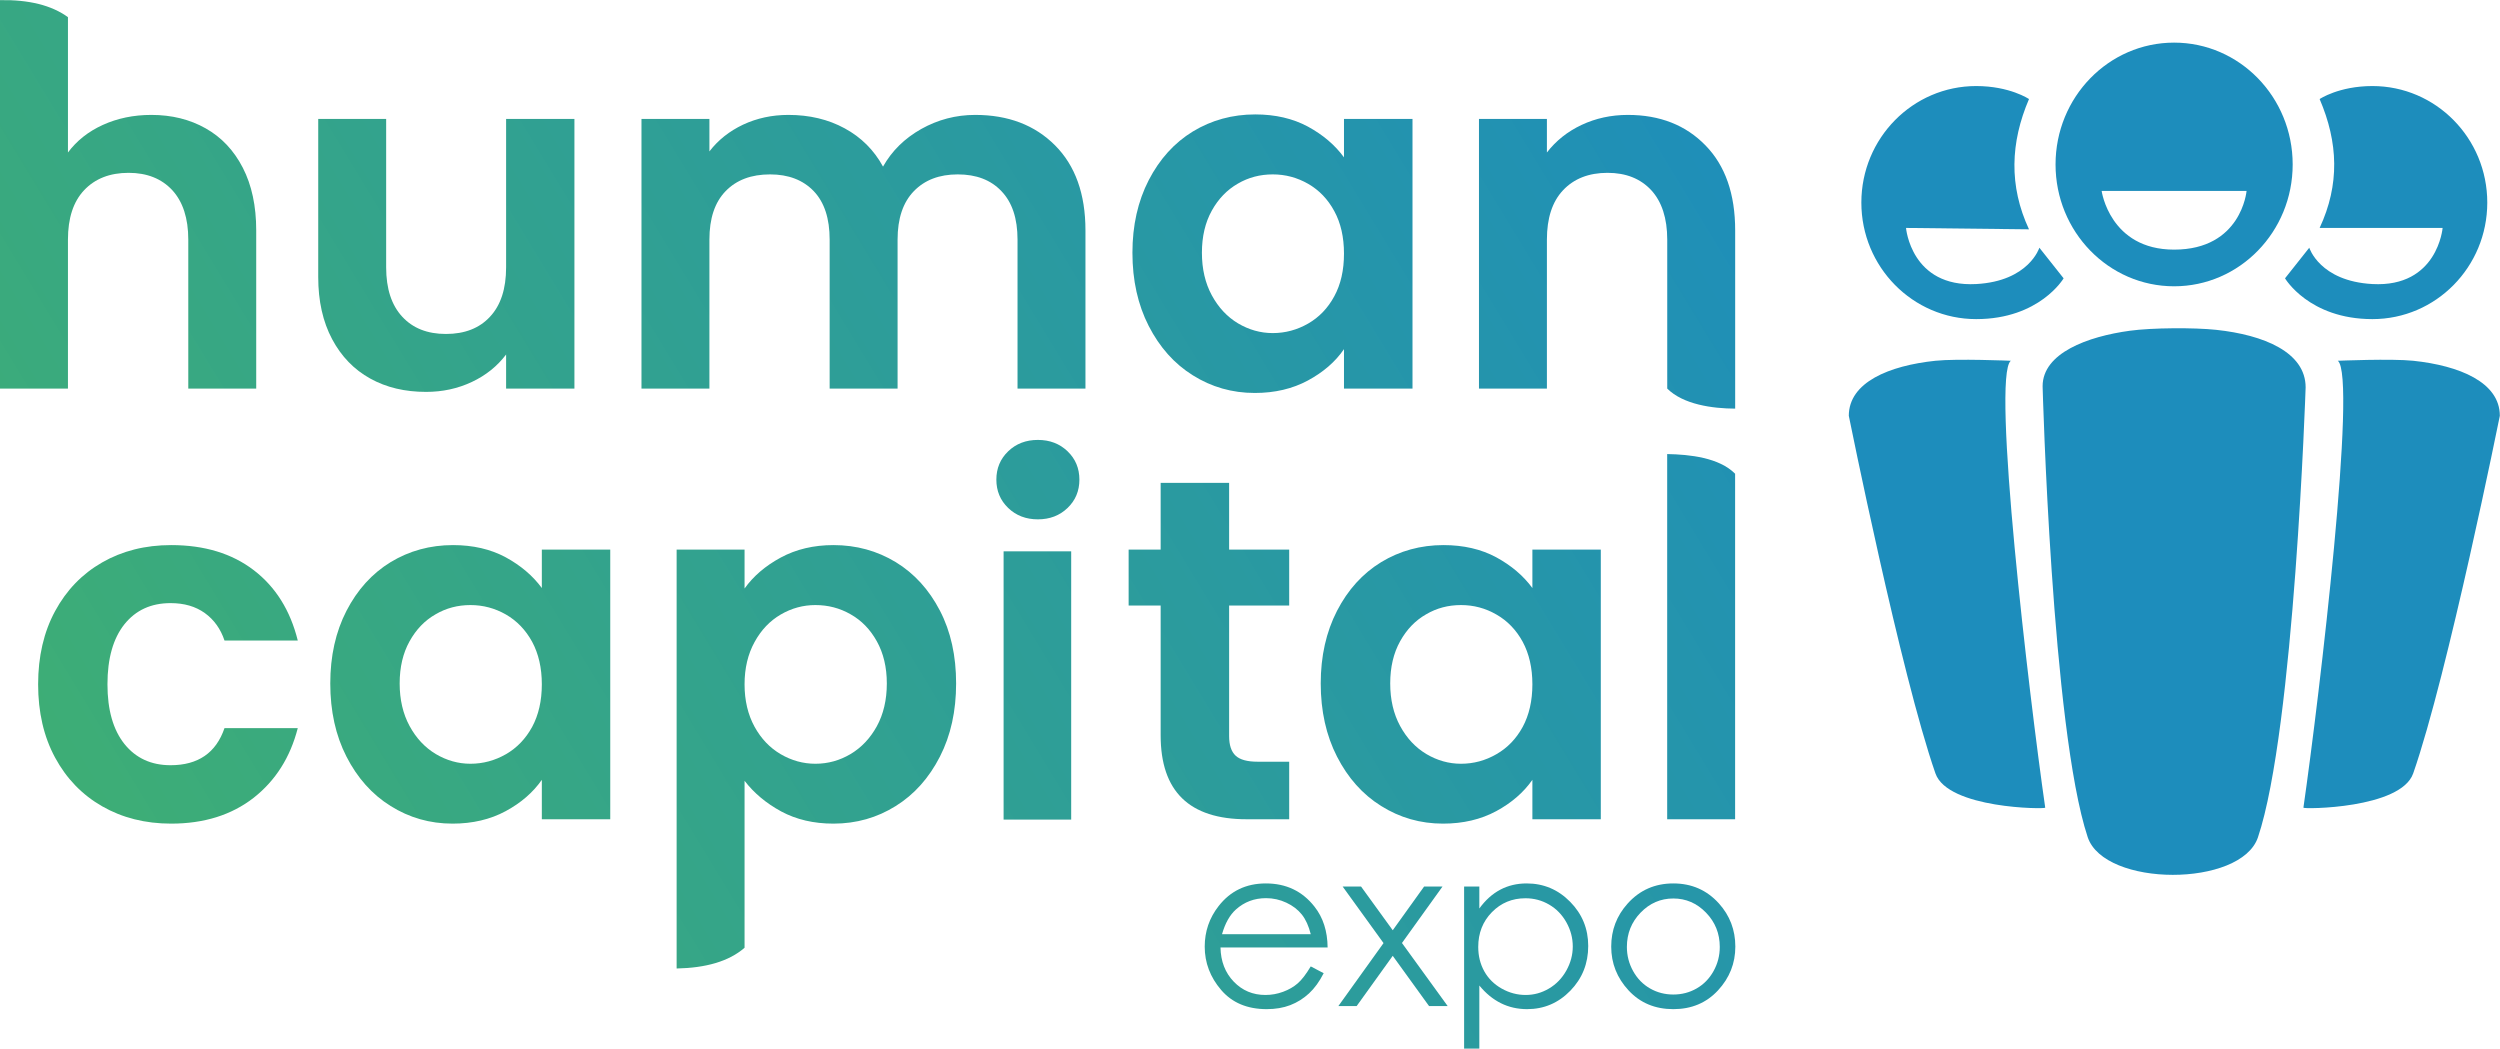
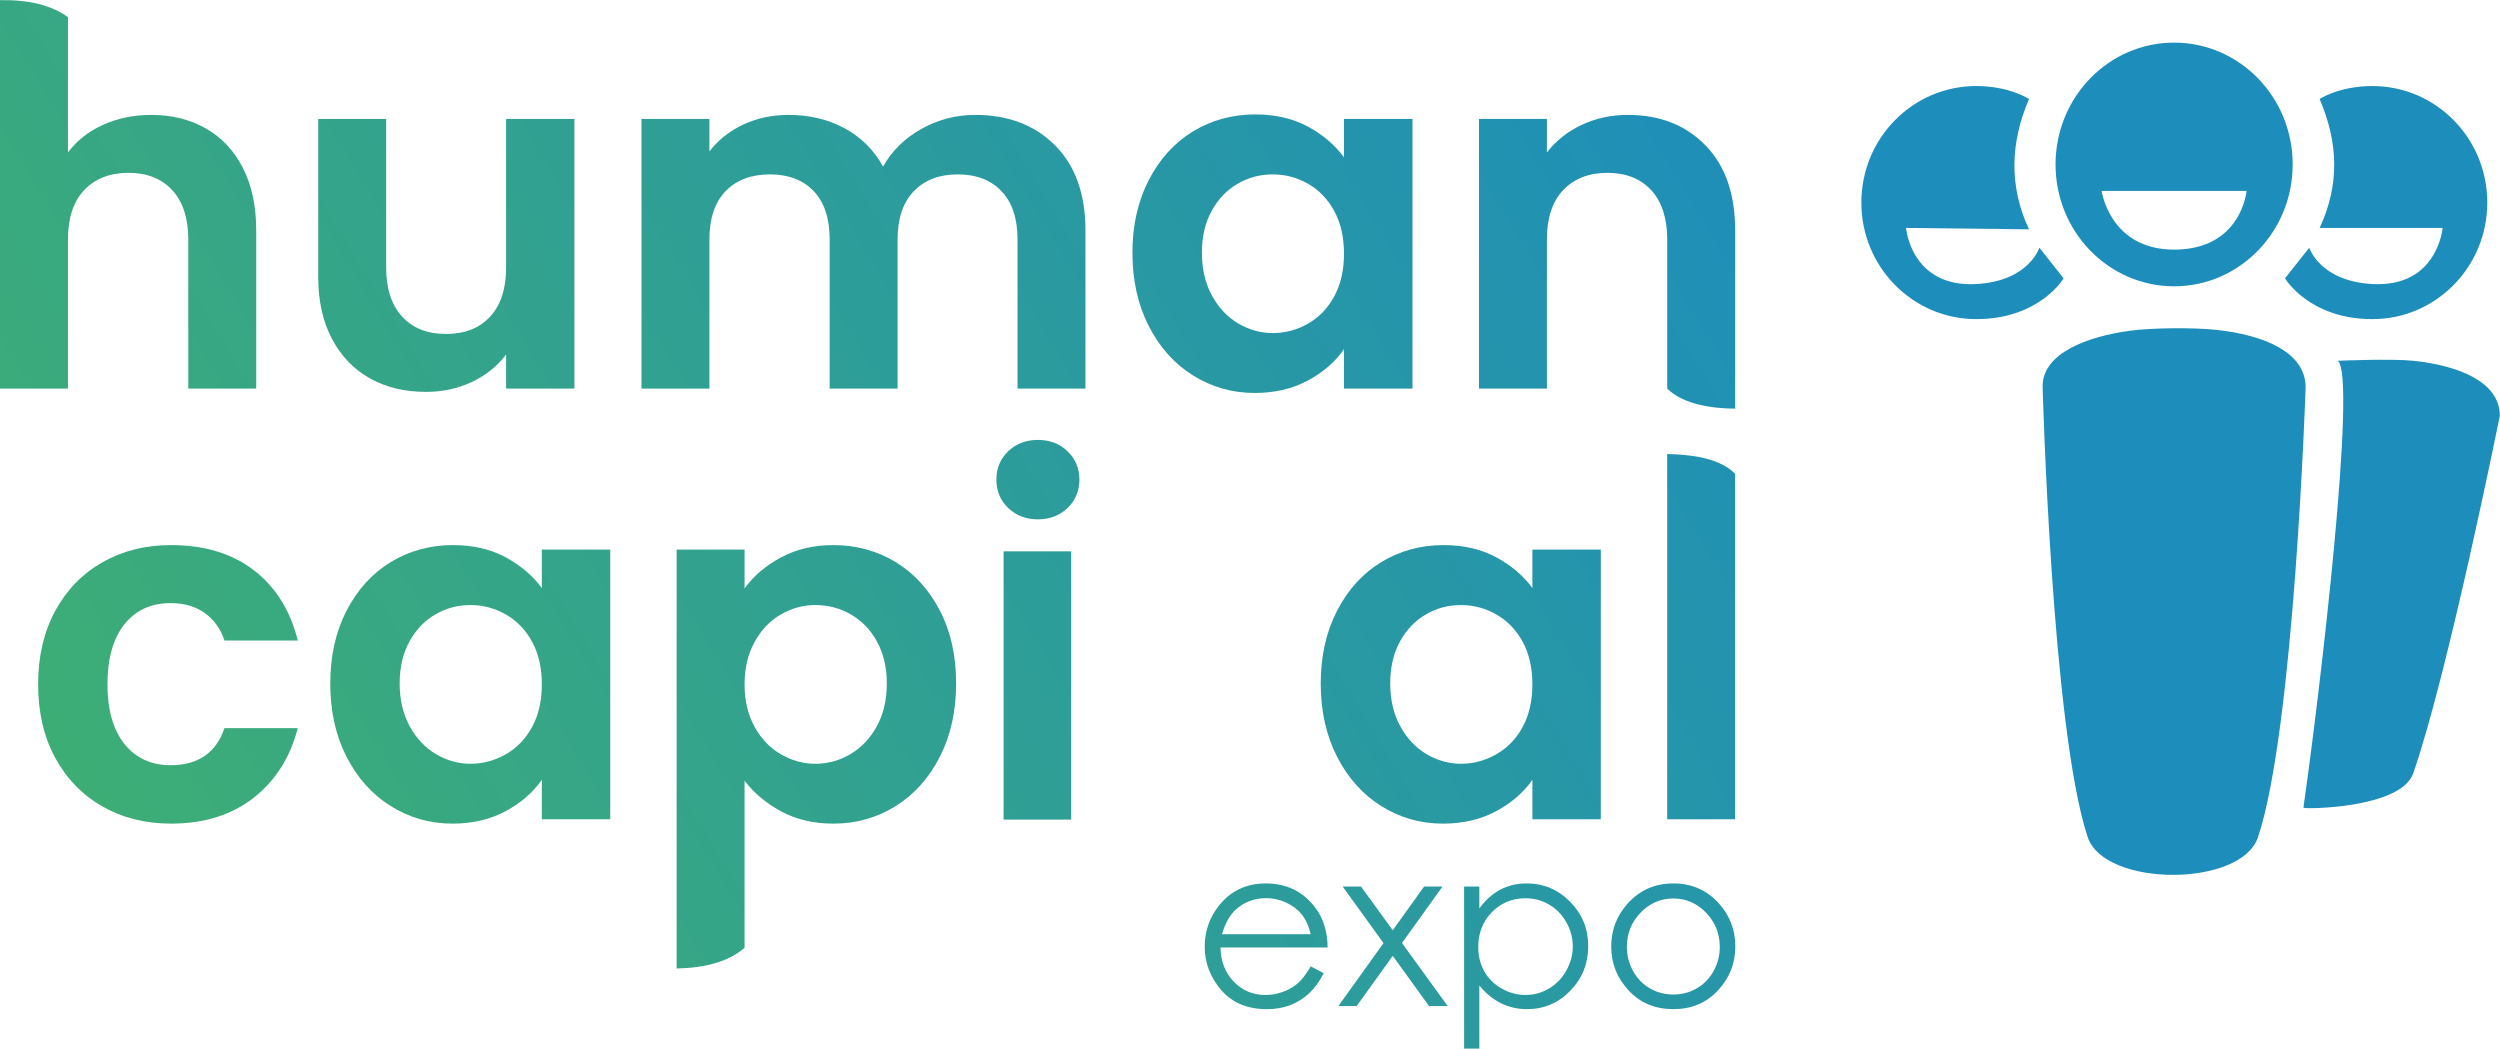
<svg xmlns="http://www.w3.org/2000/svg" xmlns:ns1="http://www.serif.com/" width="100%" height="100%" viewBox="0 0 7200 3020" version="1.1" xml:space="preserve" style="fill-rule:evenodd;clip-rule:evenodd;stroke-linejoin:round;stroke-miterlimit:2;">
  <g transform="matrix(1,0,0,1,-3.63798e-12,-1164.58)">
    <g id="Drie-poppetjes-kleur" ns1:id="Drie poppetjes kleur" transform="matrix(0.933,0,0,0.936,1.0638e-13,174.129)">
      <g transform="matrix(1.199,0,0,1.199,-887.962,-729.713)">
        <g transform="matrix(24.984,0,0,24.984,-24116.7,-46563)">
          <path d="M1010.52,1935.2C1012.62,1935.2 1014.49,1935.66 1016.12,1936.58C1017.76,1937.5 1019.03,1938.85 1019.95,1940.63C1020.87,1942.41 1021.33,1944.56 1021.33,1947.06L1021.33,1963.31L1014.33,1963.31L1014.33,1948.01C1014.33,1945.81 1013.77,1944.11 1012.68,1942.93C1011.58,1941.75 1010.08,1941.15 1008.18,1941.15C1006.24,1941.15 1004.72,1941.75 1003.6,1942.93C1002.48,1944.11 1001.93,1945.81 1001.93,1948.01L1001.93,1963.31L994.925,1963.31L994.925,1923.41C997.896,1923.36 1000.23,1923.93 1001.93,1925.16L1001.93,1939.06C1002.83,1937.86 1004.02,1936.91 1005.52,1936.23C1007.02,1935.55 1008.69,1935.2 1010.52,1935.2Z" style="fill:url(#_Linear1);" />
        </g>
        <g transform="matrix(24.984,0,0,24.984,-24116.7,-46563)">
          <path d="M1054.12,1935.61L1054.12,1963.31L1047.08,1963.31L1047.08,1959.81C1046.17,1961.01 1045,1961.95 1043.55,1962.63C1042.1,1963.31 1040.53,1963.65 1038.83,1963.65C1036.66,1963.65 1034.74,1963.2 1033.08,1962.28C1031.41,1961.36 1030.1,1960.01 1029.15,1958.23C1028.2,1956.45 1027.72,1954.32 1027.72,1951.86L1027.72,1935.61L1034.72,1935.61L1034.72,1950.86C1034.72,1953.06 1035.28,1954.75 1036.38,1955.93C1037.47,1957.11 1038.97,1957.7 1040.88,1957.7C1042.81,1957.7 1044.33,1957.11 1045.42,1955.93C1046.53,1954.75 1047.08,1953.06 1047.08,1950.86L1047.08,1935.61L1054.12,1935.61Z" style="fill:url(#_Linear2);" />
        </g>
        <g transform="matrix(24.984,0,0,24.984,-24116.7,-46563)">
          <path d="M1095.42,1935.2C1098.83,1935.2 1101.57,1936.25 1103.65,1938.33C1105.73,1940.41 1106.78,1943.32 1106.78,1947.06L1106.78,1963.31L1099.78,1963.31L1099.78,1948.01C1099.78,1945.84 1099.23,1944.18 1098.12,1943.03C1097.03,1941.88 1095.53,1941.31 1093.62,1941.31C1091.72,1941.31 1090.22,1941.88 1089.1,1943.03C1087.98,1944.18 1087.42,1945.84 1087.42,1948.01L1087.42,1963.31L1080.42,1963.31L1080.42,1948.01C1080.42,1945.84 1079.88,1944.18 1078.78,1943.03C1077.67,1941.88 1076.17,1941.31 1074.28,1941.31C1072.34,1941.31 1070.82,1941.88 1069.7,1943.03C1068.58,1944.18 1068.03,1945.84 1068.03,1948.01L1068.03,1963.31L1061.03,1963.31L1061.03,1935.61L1068.03,1935.61L1068.03,1938.95C1068.92,1937.79 1070.08,1936.87 1071.5,1936.2C1072.92,1935.54 1074.47,1935.2 1076.17,1935.2C1078.34,1935.2 1080.28,1935.66 1081.97,1936.58C1083.67,1937.5 1084.99,1938.81 1085.92,1940.51C1086.83,1938.9 1088.13,1937.62 1089.85,1936.65C1091.57,1935.69 1093.42,1935.2 1095.42,1935.2Z" style="fill:url(#_Linear3);" />
        </g>
        <g transform="matrix(24.984,0,0,24.984,-24116.7,-46563)">
          <path d="M1111.62,1949.36C1111.62,1946.56 1112.18,1944.07 1113.3,1941.9C1114.42,1939.74 1115.93,1938.07 1117.85,1936.9C1119.77,1935.74 1121.91,1935.15 1124.28,1935.15C1126.34,1935.15 1128.15,1935.57 1129.7,1936.4C1131.25,1937.24 1132.49,1938.29 1133.42,1939.56L1133.42,1935.61L1140.48,1935.61L1140.48,1963.31L1133.42,1963.31L1133.42,1959.26C1132.53,1960.56 1131.28,1961.63 1129.7,1962.48C1128.12,1963.33 1126.29,1963.76 1124.23,1963.76C1121.89,1963.76 1119.77,1963.15 1117.85,1961.95C1115.93,1960.76 1114.42,1959.06 1113.3,1956.88C1112.18,1954.7 1111.62,1952.19 1111.62,1949.36ZM1133.42,1949.45C1133.42,1947.76 1133.09,1946.3 1132.42,1945.08C1131.76,1943.86 1130.86,1942.93 1129.73,1942.28C1128.59,1941.63 1127.38,1941.31 1126.08,1941.31C1124.78,1941.31 1123.58,1941.62 1122.48,1942.26C1121.38,1942.89 1120.48,1943.81 1119.8,1945.03C1119.12,1946.25 1118.78,1947.69 1118.78,1949.36C1118.78,1951.02 1119.12,1952.48 1119.8,1953.73C1120.48,1954.98 1121.38,1955.94 1122.5,1956.61C1123.62,1957.27 1124.81,1957.61 1126.08,1957.61C1127.38,1957.61 1128.59,1957.28 1129.73,1956.63C1130.86,1955.98 1131.76,1955.05 1132.42,1953.83C1133.09,1952.61 1133.42,1951.15 1133.42,1949.45Z" style="fill:url(#_Linear4);" />
        </g>
        <g transform="matrix(24.984,0,0,24.984,-24116.7,-46563)">
          <path d="M1162.67,1935.2C1165.98,1935.2 1168.64,1936.25 1170.67,1938.33C1172.71,1940.41 1173.73,1943.32 1173.73,1947.06L1173.73,1965.37C1171.39,1965.36 1168.38,1964.95 1166.73,1963.31L1166.73,1948.01C1166.73,1945.81 1166.17,1944.11 1165.08,1942.93C1163.98,1941.75 1162.48,1941.15 1160.58,1941.15C1158.64,1941.15 1157.12,1941.75 1156,1942.93C1154.88,1944.11 1154.33,1945.81 1154.33,1948.01L1154.33,1963.31L1147.33,1963.31L1147.33,1935.61L1154.33,1935.61L1154.33,1939.06C1155.26,1937.86 1156.45,1936.91 1157.9,1936.23C1159.35,1935.55 1160.94,1935.2 1162.67,1935.2Z" style="fill:url(#_Linear5);" />
        </g>
        <g transform="matrix(24.984,0,0,24.984,-23973.5,-45457.8)">
          <path d="M993.125,1949.45C993.125,1946.59 993.708,1944.08 994.875,1941.93C996.041,1939.78 997.658,1938.11 999.725,1936.93C1001.79,1935.75 1004.16,1935.15 1006.83,1935.15C1010.26,1935.15 1013.1,1936.01 1015.35,1937.73C1017.6,1939.45 1019.11,1941.86 1019.88,1944.95L1012.33,1944.95C1011.93,1943.76 1011.25,1942.81 1010.3,1942.13C1009.35,1941.45 1008.18,1941.11 1006.77,1941.11C1004.77,1941.11 1003.19,1941.83 1002.02,1943.28C1000.86,1944.73 1000.27,1946.79 1000.27,1949.45C1000.27,1952.09 1000.86,1954.13 1002.02,1955.58C1003.19,1957.03 1004.77,1957.76 1006.77,1957.76C1009.61,1957.76 1011.46,1956.49 1012.33,1953.95L1019.88,1953.95C1019.11,1956.95 1017.59,1959.34 1015.33,1961.11C1013.06,1962.87 1010.23,1963.76 1006.83,1963.76C1004.16,1963.76 1001.79,1963.16 999.725,1961.98C997.658,1960.8 996.041,1959.13 994.875,1956.98C993.708,1954.83 993.125,1952.32 993.125,1949.45Z" style="fill:url(#_Linear6);" />
        </g>
        <g transform="matrix(24.984,0,0,24.984,-23973.5,-45457.8)">
          <path d="M1023.23,1949.36C1023.23,1946.56 1023.78,1944.07 1024.9,1941.9C1026.02,1939.74 1027.53,1938.07 1029.45,1936.9C1031.37,1935.74 1033.51,1935.15 1035.88,1935.15C1037.94,1935.15 1039.75,1935.57 1041.3,1936.4C1042.85,1937.24 1044.09,1938.29 1045.03,1939.56L1045.03,1935.61L1052.08,1935.61L1052.08,1963.31L1045.03,1963.31L1045.03,1959.26C1044.12,1960.56 1042.88,1961.63 1041.3,1962.48C1039.72,1963.33 1037.89,1963.76 1035.83,1963.76C1033.49,1963.76 1031.37,1963.15 1029.45,1961.95C1027.53,1960.76 1026.02,1959.06 1024.9,1956.88C1023.78,1954.7 1023.23,1952.19 1023.23,1949.36ZM1045.03,1949.45C1045.03,1947.76 1044.69,1946.3 1044.03,1945.08C1043.36,1943.86 1042.46,1942.93 1041.33,1942.28C1040.19,1941.63 1038.97,1941.31 1037.67,1941.31C1036.38,1941.31 1035.17,1941.62 1034.08,1942.26C1032.97,1942.89 1032.08,1943.81 1031.4,1945.03C1030.72,1946.25 1030.38,1947.69 1030.38,1949.36C1030.38,1951.02 1030.72,1952.48 1031.4,1953.73C1032.08,1954.98 1032.98,1955.94 1034.1,1956.61C1035.22,1957.27 1036.41,1957.61 1037.67,1957.61C1038.97,1957.61 1040.19,1957.28 1041.33,1956.63C1042.46,1955.98 1043.36,1955.05 1044.03,1953.83C1044.69,1952.61 1045.03,1951.15 1045.03,1949.45Z" style="fill:url(#_Linear7);" />
        </g>
        <g transform="matrix(24.984,0,0,24.984,-23973.5,-45457.8)">
          <path d="M1065.92,1939.61C1066.83,1938.34 1068.07,1937.28 1069.65,1936.43C1071.23,1935.58 1073.04,1935.15 1075.08,1935.15C1077.44,1935.15 1079.58,1935.74 1081.5,1936.9C1083.42,1938.07 1084.93,1939.73 1086.05,1941.88C1087.17,1944.03 1087.72,1946.52 1087.72,1949.36C1087.72,1952.19 1087.17,1954.7 1086.05,1956.88C1084.93,1959.06 1083.42,1960.76 1081.5,1961.95C1079.58,1963.15 1077.44,1963.76 1075.08,1963.76C1073.04,1963.76 1071.25,1963.34 1069.7,1962.51C1068.15,1961.67 1066.89,1960.62 1065.92,1959.36L1065.92,1976.51C1064.3,1977.92 1061.91,1978.58 1058.92,1978.64L1058.92,1935.61L1065.92,1935.61L1065.92,1939.61ZM1080.58,1949.36C1080.58,1947.69 1080.23,1946.25 1079.55,1945.03C1078.87,1943.81 1077.97,1942.89 1076.85,1942.26C1075.73,1941.62 1074.53,1941.31 1073.22,1941.31C1071.96,1941.31 1070.77,1941.63 1069.65,1942.28C1068.53,1942.93 1067.63,1943.87 1066.95,1945.11C1066.27,1946.34 1065.92,1947.79 1065.92,1949.45C1065.92,1951.12 1066.27,1952.57 1066.95,1953.81C1067.63,1955.04 1068.53,1955.98 1069.65,1956.63C1070.77,1957.28 1071.96,1957.61 1073.22,1957.61C1074.53,1957.61 1075.73,1957.27 1076.85,1956.61C1077.97,1955.94 1078.87,1954.99 1079.55,1953.76C1080.23,1952.52 1080.58,1951.06 1080.58,1949.36Z" style="fill:url(#_Linear8);" />
        </g>
        <g transform="matrix(24.984,0,0,24.984,-21156,-45457.8)">
-           <path d="M1003.08,1941.36L1003.08,1954.76C1003.08,1955.69 1003.3,1956.36 1003.75,1956.78C1004.2,1957.2 1004.96,1957.4 1006.02,1957.4L1009.27,1957.4L1009.27,1963.31L1004.88,1963.31C998.975,1963.31 996.025,1960.44 996.025,1954.7L996.025,1941.36L992.725,1941.36L992.725,1935.61L996.025,1935.61L996.025,1928.76L1003.08,1928.76L1003.08,1935.61L1009.27,1935.61L1009.27,1941.36L1003.08,1941.36Z" style="fill:url(#_Linear9);" />
-         </g>
+           </g>
        <g transform="matrix(24.984,0,0,24.984,-21156,-45457.8)">
          <path d="M1012.52,1949.36C1012.52,1946.56 1013.08,1944.07 1014.2,1941.9C1015.32,1939.74 1016.83,1938.07 1018.75,1936.9C1020.67,1935.74 1022.81,1935.15 1025.17,1935.15C1027.24,1935.15 1029.05,1935.57 1030.6,1936.4C1032.15,1937.24 1033.39,1938.29 1034.33,1939.56L1034.33,1935.61L1041.38,1935.61L1041.38,1963.31L1034.33,1963.31L1034.33,1959.26C1033.42,1960.56 1032.18,1961.63 1030.6,1962.48C1029.02,1963.33 1027.19,1963.76 1025.12,1963.76C1022.79,1963.76 1020.67,1963.15 1018.75,1961.95C1016.83,1960.76 1015.32,1959.06 1014.2,1956.88C1013.08,1954.7 1012.52,1952.19 1012.52,1949.36ZM1034.33,1949.45C1034.33,1947.76 1033.99,1946.3 1033.33,1945.08C1032.66,1943.86 1031.76,1942.93 1030.62,1942.28C1029.49,1941.63 1028.28,1941.31 1026.97,1941.31C1025.67,1941.31 1024.47,1941.62 1023.38,1942.26C1022.27,1942.89 1021.38,1943.81 1020.7,1945.03C1020.02,1946.25 1019.68,1947.69 1019.68,1949.36C1019.68,1951.02 1020.02,1952.48 1020.7,1953.73C1021.38,1954.98 1022.28,1955.94 1023.4,1956.61C1024.52,1957.27 1025.71,1957.61 1026.97,1957.61C1028.28,1957.61 1029.49,1957.28 1030.62,1956.63C1031.76,1955.98 1032.66,1955.05 1033.33,1953.83C1033.99,1952.61 1034.33,1951.15 1034.33,1949.45Z" style="fill:url(#_Linear10);" />
        </g>
        <g transform="matrix(24.984,0,0,24.984,-21156,-45457.8)">
          <path d="M1055.22,1963.31L1048.22,1963.31L1048.22,1925.8C1050.56,1925.84 1053.58,1926.17 1055.22,1927.82" style="fill:url(#_Linear11);" />
        </g>
        <g transform="matrix(2.152,0,0,2.152,-2358.38,-5740.39)">
          <path d="M2681.68,3979.7C2667.43,3979.7 2655.59,3975.17 2646.16,3966.12C2636.72,3957.08 2632.01,3945.81 2632.01,3932.34C2632.01,3918.86 2636.72,3907.6 2646.16,3898.55C2655.59,3889.5 2667.43,3884.98 2681.68,3884.98C2695.92,3884.98 2707.76,3889.5 2717.2,3898.55C2726.63,3907.6 2731.35,3918.86 2731.35,3932.34C2731.35,3945.81 2726.63,3957.08 2717.2,3966.12C2707.76,3975.17 2695.92,3979.7 2681.68,3979.7ZM2721.53,4017.82L2721.53,4337.78L2640.67,4337.78L2640.67,4017.82L2721.53,4017.82Z" style="fill:url(#_Linear12);" />
        </g>
      </g>
      <g transform="matrix(1.199,0,0,1.199,-1184.57,-681.55)">
        <path d="M4362.48,3930.99L4395.76,3948.47C4384.86,3969.91 4372.26,3987.2 4357.97,4000.37C4343.68,4013.53 4327.61,4023.54 4309.75,4030.4C4291.89,4037.26 4271.68,4040.69 4249.12,4040.69C4199.11,4040.69 4160,4024.29 4131.8,3991.48C4103.6,3958.67 4089.5,3921.59 4089.5,3880.23C4089.5,3841.31 4101.44,3806.62 4125.31,3776.16C4155.58,3737.44 4196.1,3718.07 4246.86,3718.07C4299.13,3718.07 4340.86,3737.91 4372.07,3777.58C4394.26,3805.59 4405.54,3840.56 4405.91,3882.48L4130.11,3882.48C4130.86,3918.12 4142.23,3947.34 4164.23,3970.13C4186.23,3992.92 4213.4,4004.31 4245.73,4004.31C4261.34,4004.31 4276.52,4001.6 4291.28,3996.17C4306.04,3990.73 4318.59,3983.52 4328.93,3974.53C4339.27,3965.55 4350.45,3951.03 4362.48,3930.99ZM4362.48,3848.36C4357.22,3827.3 4349.56,3810.48 4339.5,3797.88C4329.44,3785.28 4316.14,3775.13 4299.6,3767.42C4283.05,3759.72 4265.66,3755.86 4247.42,3755.86C4217.34,3755.86 4191.49,3765.54 4169.87,3784.91C4154.08,3799.01 4142.14,3820.16 4134.06,3848.36L4362.48,3848.36Z" style="fill:url(#_Linear13);" />
      </g>
      <g transform="matrix(1.199,0,0,1.199,-1184.57,-681.55)">
        <path d="M4444.55,3725.97L4491.93,3725.97L4573.56,3838.25L4654.37,3725.97L4701.74,3725.97L4597.3,3870.91L4715,4032.8L4667.06,4032.8L4573.56,3903.86L4480.65,4032.8L4433.55,4032.8L4549.86,3871.19L4444.55,3725.97Z" style="fill:url(#_Linear14);" />
      </g>
      <g transform="matrix(1.199,0,0,1.199,-1184.57,-681.55)">
        <path d="M4757.3,3725.97L4796.5,3725.97L4796.5,3782.37C4812.11,3760.94 4830.06,3744.86 4850.37,3734.15C4870.67,3723.43 4893.33,3718.07 4918.33,3718.07C4961.95,3718.07 4999.27,3733.77 5030.29,3765.17C5061.31,3796.56 5076.82,3834.35 5076.82,3878.54C5076.82,3923.66 5061.45,3961.96 5030.71,3993.46C4999.97,4024.95 4962.89,4040.69 4919.46,4040.69C4895.02,4040.69 4872.55,4035.62 4852.06,4025.46C4831.57,4015.31 4813.05,4000.18 4796.5,3980.06L4796.5,4145.04L4757.3,4145.04L4757.3,3725.97ZM4915.23,3756.14C4881.01,3756.14 4852.2,3768.07 4828.79,3791.92C4805.39,3815.77 4793.68,3845.44 4793.68,3880.93C4793.68,3904.22 4798.9,3925.16 4809.33,3943.75C4819.77,3962.34 4834.71,3977.08 4854.17,3987.97C4873.63,3998.87 4894.17,4004.31 4915.79,4004.31C4937.04,4004.31 4957.01,3998.82 4975.72,3987.83C4994.43,3976.85 5009.33,3961.49 5020.42,3941.78C5031.51,3922.06 5037.06,3901.4 5037.06,3879.81C5037.06,3858.02 5031.56,3837.37 5020.56,3817.84C5009.56,3798.31 4994.76,3783.14 4976.14,3772.34C4957.53,3761.54 4937.23,3756.14 4915.23,3756.14Z" style="fill:url(#_Linear15);" />
      </g>
      <g transform="matrix(1.199,0,0,1.199,-1184.57,-681.55)">
        <path d="M5295.94,3718.07C5343.14,3718.07 5382.24,3735.18 5413.26,3769.4C5441.46,3800.61 5455.56,3837.55 5455.56,3880.23C5455.56,3923.09 5440.66,3960.55 5410.86,3992.61C5381.07,4024.66 5342.76,4040.69 5295.94,4040.69C5248.94,4040.69 5210.54,4024.66 5180.74,3992.61C5150.94,3960.55 5136.04,3923.09 5136.04,3880.23C5136.04,3837.74 5150.14,3800.89 5178.35,3769.68C5209.37,3735.27 5248.57,3718.07 5295.94,3718.07ZM5295.94,3756.71C5263.23,3756.71 5235.12,3768.83 5211.62,3793.09C5188.12,3817.34 5176.37,3846.67 5176.37,3881.07C5176.37,3903.26 5181.73,3923.94 5192.45,3943.12C5203.16,3962.29 5217.64,3977.1 5235.88,3987.53C5254.11,3997.97 5274.14,4003.18 5295.94,4003.18C5317.75,4003.18 5337.78,3997.97 5356.01,3987.53C5374.25,3977.1 5388.73,3962.29 5399.44,3943.12C5410.16,3923.94 5415.52,3903.26 5415.52,3881.07C5415.52,3846.67 5403.72,3817.34 5380.12,3793.09C5356.53,3768.83 5328.47,3756.71 5295.94,3756.71Z" style="fill:url(#_Linear16);" />
      </g>
      <g transform="matrix(-3.151,0,0,3.187,16892.2,-7243.12)">
        <g transform="matrix(4.622,0,0,4.167,3342.92,2951.06)">
-           <path d="M3.119,104.024C6.591,77.612 14.52,4.092 10.415,0.475C10.415,0.475 21.82,-0.05 26.388,0.475C36.192,1.604 44.75,5.449 44.75,13.227C44.75,13.227 33.727,73.092 26.388,96.078C23.769,104.281 3.071,104.392 3.119,104.024Z" style="fill:rgb(29,141,188);fill-rule:nonzero;" />
-         </g>
+           </g>
        <g transform="matrix(0,4.167,4.167,0,3424.95,2687.81)">
          <path d="M37.458,-14.849C37.458,-14.849 45.212,-12.411 45.875,-0C46.694,15.322 32.875,16.5 32.875,16.5L33.197,-12.411C23.136,-7.652 13.076,-8.038 3.015,-12.411C3.015,-12.411 0,-7.9 0,0C0,14.912 12.089,27 27,27C41.912,27 54,14.912 54,0C54,-14.912 44.549,-20.55 44.549,-20.55" style="fill:rgb(29,141,188);fill-rule:nonzero;" />
        </g>
      </g>
      <g transform="matrix(3.151,0,0,3.187,-3468.76,-7243.12)">
        <g transform="matrix(4.622,0,0,4.167,3342.92,2951.06)">
          <path d="M3.119,104.024C6.591,77.612 14.52,4.092 10.415,0.475C10.415,0.475 21.82,-0.05 26.388,0.475C36.192,1.604 44.75,5.449 44.75,13.227C44.75,13.227 33.727,73.092 26.388,96.078C23.769,104.281 3.071,104.392 3.119,104.024Z" style="fill:rgb(29,141,188);fill-rule:nonzero;" />
        </g>
        <g transform="matrix(0,4.167,4.167,0,3424.95,2687.81)">
          <path d="M37.458,-14.849C37.458,-14.849 45.212,-12.411 45.875,-0C46.694,15.322 32.875,16.5 32.875,16.5L32.875,-12.411C22.814,-7.652 13.076,-8.038 3.015,-12.411C3.015,-12.411 0,-7.9 0,0C0,14.912 12.089,27 27,27C41.912,27 54,14.912 54,0C54,-14.912 44.549,-20.55 44.549,-20.55" style="fill:rgb(29,141,188);fill-rule:nonzero;" />
        </g>
      </g>
      <g transform="matrix(3.253,0,0,3.332,-4430.28,-7766.47)">
        <g transform="matrix(4.622,0,0,4.167,3342.92,2951.06)">
          <path d="M0,112.88C-7.369,88.869 -9.25,12.977 -9.25,12.977C-9.25,5.616 -0.012,1.95 8.665,0.675C13.214,0.007 21.82,-0.05 26.388,0.475C36.192,1.604 44.75,5.449 44.75,13.227C44.75,13.227 42.421,88.969 34.963,112.93C31.499,124.058 3.419,124.022 0,112.88Z" style="fill:rgb(29,141,188);" />
        </g>
        <g transform="matrix(0,4.167,4.167,0,3424.95,2687.81)">
          <path d="M27,-27C41.912,-27 54,-14.912 54,0C54,14.912 41.912,27 27,27C12.089,27 0,14.912 0,0C0,-14.912 12.089,-27 27,-27ZM32.875,-16.5L32.875,16.5C32.875,16.5 45.875,15.344 45.875,-0C45.875,-14.654 32.875,-16.5 32.875,-16.5Z" style="fill:rgb(29,141,188);" />
        </g>
      </g>
    </g>
  </g>
  <defs>
    <linearGradient id="_Linear1" x1="0" y1="0" x2="1" y2="0" gradientUnits="userSpaceOnUse" gradientTransform="matrix(178.804,-108.108,108.414,178.3,994.925,2031.51)">
      <stop offset="0" style="stop-color:rgb(65,177,110);stop-opacity:1" />
      <stop offset="1" style="stop-color:rgb(29,141,188);stop-opacity:1" />
    </linearGradient>
    <linearGradient id="_Linear2" x1="0" y1="0" x2="1" y2="0" gradientUnits="userSpaceOnUse" gradientTransform="matrix(178.804,-108.108,108.414,178.3,994.925,2031.51)">
      <stop offset="0" style="stop-color:rgb(65,177,110);stop-opacity:1" />
      <stop offset="1" style="stop-color:rgb(29,141,188);stop-opacity:1" />
    </linearGradient>
    <linearGradient id="_Linear3" x1="0" y1="0" x2="1" y2="0" gradientUnits="userSpaceOnUse" gradientTransform="matrix(178.804,-108.108,108.414,178.3,994.925,2031.51)">
      <stop offset="0" style="stop-color:rgb(65,177,110);stop-opacity:1" />
      <stop offset="1" style="stop-color:rgb(29,141,188);stop-opacity:1" />
    </linearGradient>
    <linearGradient id="_Linear4" x1="0" y1="0" x2="1" y2="0" gradientUnits="userSpaceOnUse" gradientTransform="matrix(178.804,-108.108,108.414,178.3,994.925,2031.51)">
      <stop offset="0" style="stop-color:rgb(65,177,110);stop-opacity:1" />
      <stop offset="1" style="stop-color:rgb(29,141,188);stop-opacity:1" />
    </linearGradient>
    <linearGradient id="_Linear5" x1="0" y1="0" x2="1" y2="0" gradientUnits="userSpaceOnUse" gradientTransform="matrix(178.804,-108.108,108.414,178.3,994.925,2031.51)">
      <stop offset="0" style="stop-color:rgb(65,177,110);stop-opacity:1" />
      <stop offset="1" style="stop-color:rgb(29,141,188);stop-opacity:1" />
    </linearGradient>
    <linearGradient id="_Linear6" x1="0" y1="0" x2="1" y2="0" gradientUnits="userSpaceOnUse" gradientTransform="matrix(178.804,-108.108,108.414,178.3,989.193,1987.28)">
      <stop offset="0" style="stop-color:rgb(65,177,110);stop-opacity:1" />
      <stop offset="1" style="stop-color:rgb(29,141,188);stop-opacity:1" />
    </linearGradient>
    <linearGradient id="_Linear7" x1="0" y1="0" x2="1" y2="0" gradientUnits="userSpaceOnUse" gradientTransform="matrix(178.804,-108.108,108.414,178.3,989.193,1987.28)">
      <stop offset="0" style="stop-color:rgb(65,177,110);stop-opacity:1" />
      <stop offset="1" style="stop-color:rgb(29,141,188);stop-opacity:1" />
    </linearGradient>
    <linearGradient id="_Linear8" x1="0" y1="0" x2="1" y2="0" gradientUnits="userSpaceOnUse" gradientTransform="matrix(178.804,-108.108,108.414,178.3,989.193,1987.28)">
      <stop offset="0" style="stop-color:rgb(65,177,110);stop-opacity:1" />
      <stop offset="1" style="stop-color:rgb(29,141,188);stop-opacity:1" />
    </linearGradient>
    <linearGradient id="_Linear9" x1="0" y1="0" x2="1" y2="0" gradientUnits="userSpaceOnUse" gradientTransform="matrix(178.804,-108.108,108.414,178.3,876.42,1987.28)">
      <stop offset="0" style="stop-color:rgb(65,177,110);stop-opacity:1" />
      <stop offset="1" style="stop-color:rgb(29,141,188);stop-opacity:1" />
    </linearGradient>
    <linearGradient id="_Linear10" x1="0" y1="0" x2="1" y2="0" gradientUnits="userSpaceOnUse" gradientTransform="matrix(178.804,-108.108,108.414,178.3,876.42,1987.28)">
      <stop offset="0" style="stop-color:rgb(65,177,110);stop-opacity:1" />
      <stop offset="1" style="stop-color:rgb(29,141,188);stop-opacity:1" />
    </linearGradient>
    <linearGradient id="_Linear11" x1="0" y1="0" x2="1" y2="0" gradientUnits="userSpaceOnUse" gradientTransform="matrix(178.804,-108.108,108.414,178.3,876.42,1987.28)">
      <stop offset="0" style="stop-color:rgb(65,177,110);stop-opacity:1" />
      <stop offset="1" style="stop-color:rgb(29,141,188);stop-opacity:1" />
    </linearGradient>
    <linearGradient id="_Linear12" x1="0" y1="0" x2="1" y2="0" gradientUnits="userSpaceOnUse" gradientTransform="matrix(2075.97,-1255.17,1258.72,2070.12,1440.23,4616.17)">
      <stop offset="0" style="stop-color:rgb(65,177,110);stop-opacity:1" />
      <stop offset="1" style="stop-color:rgb(29,141,188);stop-opacity:1" />
    </linearGradient>
    <linearGradient id="_Linear13" x1="0" y1="0" x2="1" y2="0" gradientUnits="userSpaceOnUse" gradientTransform="matrix(4467.32,-2701.01,2708.65,4454.73,988.352,4153.04)">
      <stop offset="0" style="stop-color:rgb(65,177,110);stop-opacity:1" />
      <stop offset="1" style="stop-color:rgb(29,141,188);stop-opacity:1" />
    </linearGradient>
    <linearGradient id="_Linear14" x1="0" y1="0" x2="1" y2="0" gradientUnits="userSpaceOnUse" gradientTransform="matrix(4467.32,-2701.01,2708.65,4454.73,988.352,4153.04)">
      <stop offset="0" style="stop-color:rgb(65,177,110);stop-opacity:1" />
      <stop offset="1" style="stop-color:rgb(29,141,188);stop-opacity:1" />
    </linearGradient>
    <linearGradient id="_Linear15" x1="0" y1="0" x2="1" y2="0" gradientUnits="userSpaceOnUse" gradientTransform="matrix(4467.32,-2701.01,2708.65,4454.73,988.352,4153.04)">
      <stop offset="0" style="stop-color:rgb(65,177,110);stop-opacity:1" />
      <stop offset="1" style="stop-color:rgb(29,141,188);stop-opacity:1" />
    </linearGradient>
    <linearGradient id="_Linear16" x1="0" y1="0" x2="1" y2="0" gradientUnits="userSpaceOnUse" gradientTransform="matrix(4467.32,-2701.01,2708.65,4454.73,988.352,4153.04)">
      <stop offset="0" style="stop-color:rgb(65,177,110);stop-opacity:1" />
      <stop offset="1" style="stop-color:rgb(29,141,188);stop-opacity:1" />
    </linearGradient>
  </defs>
</svg>